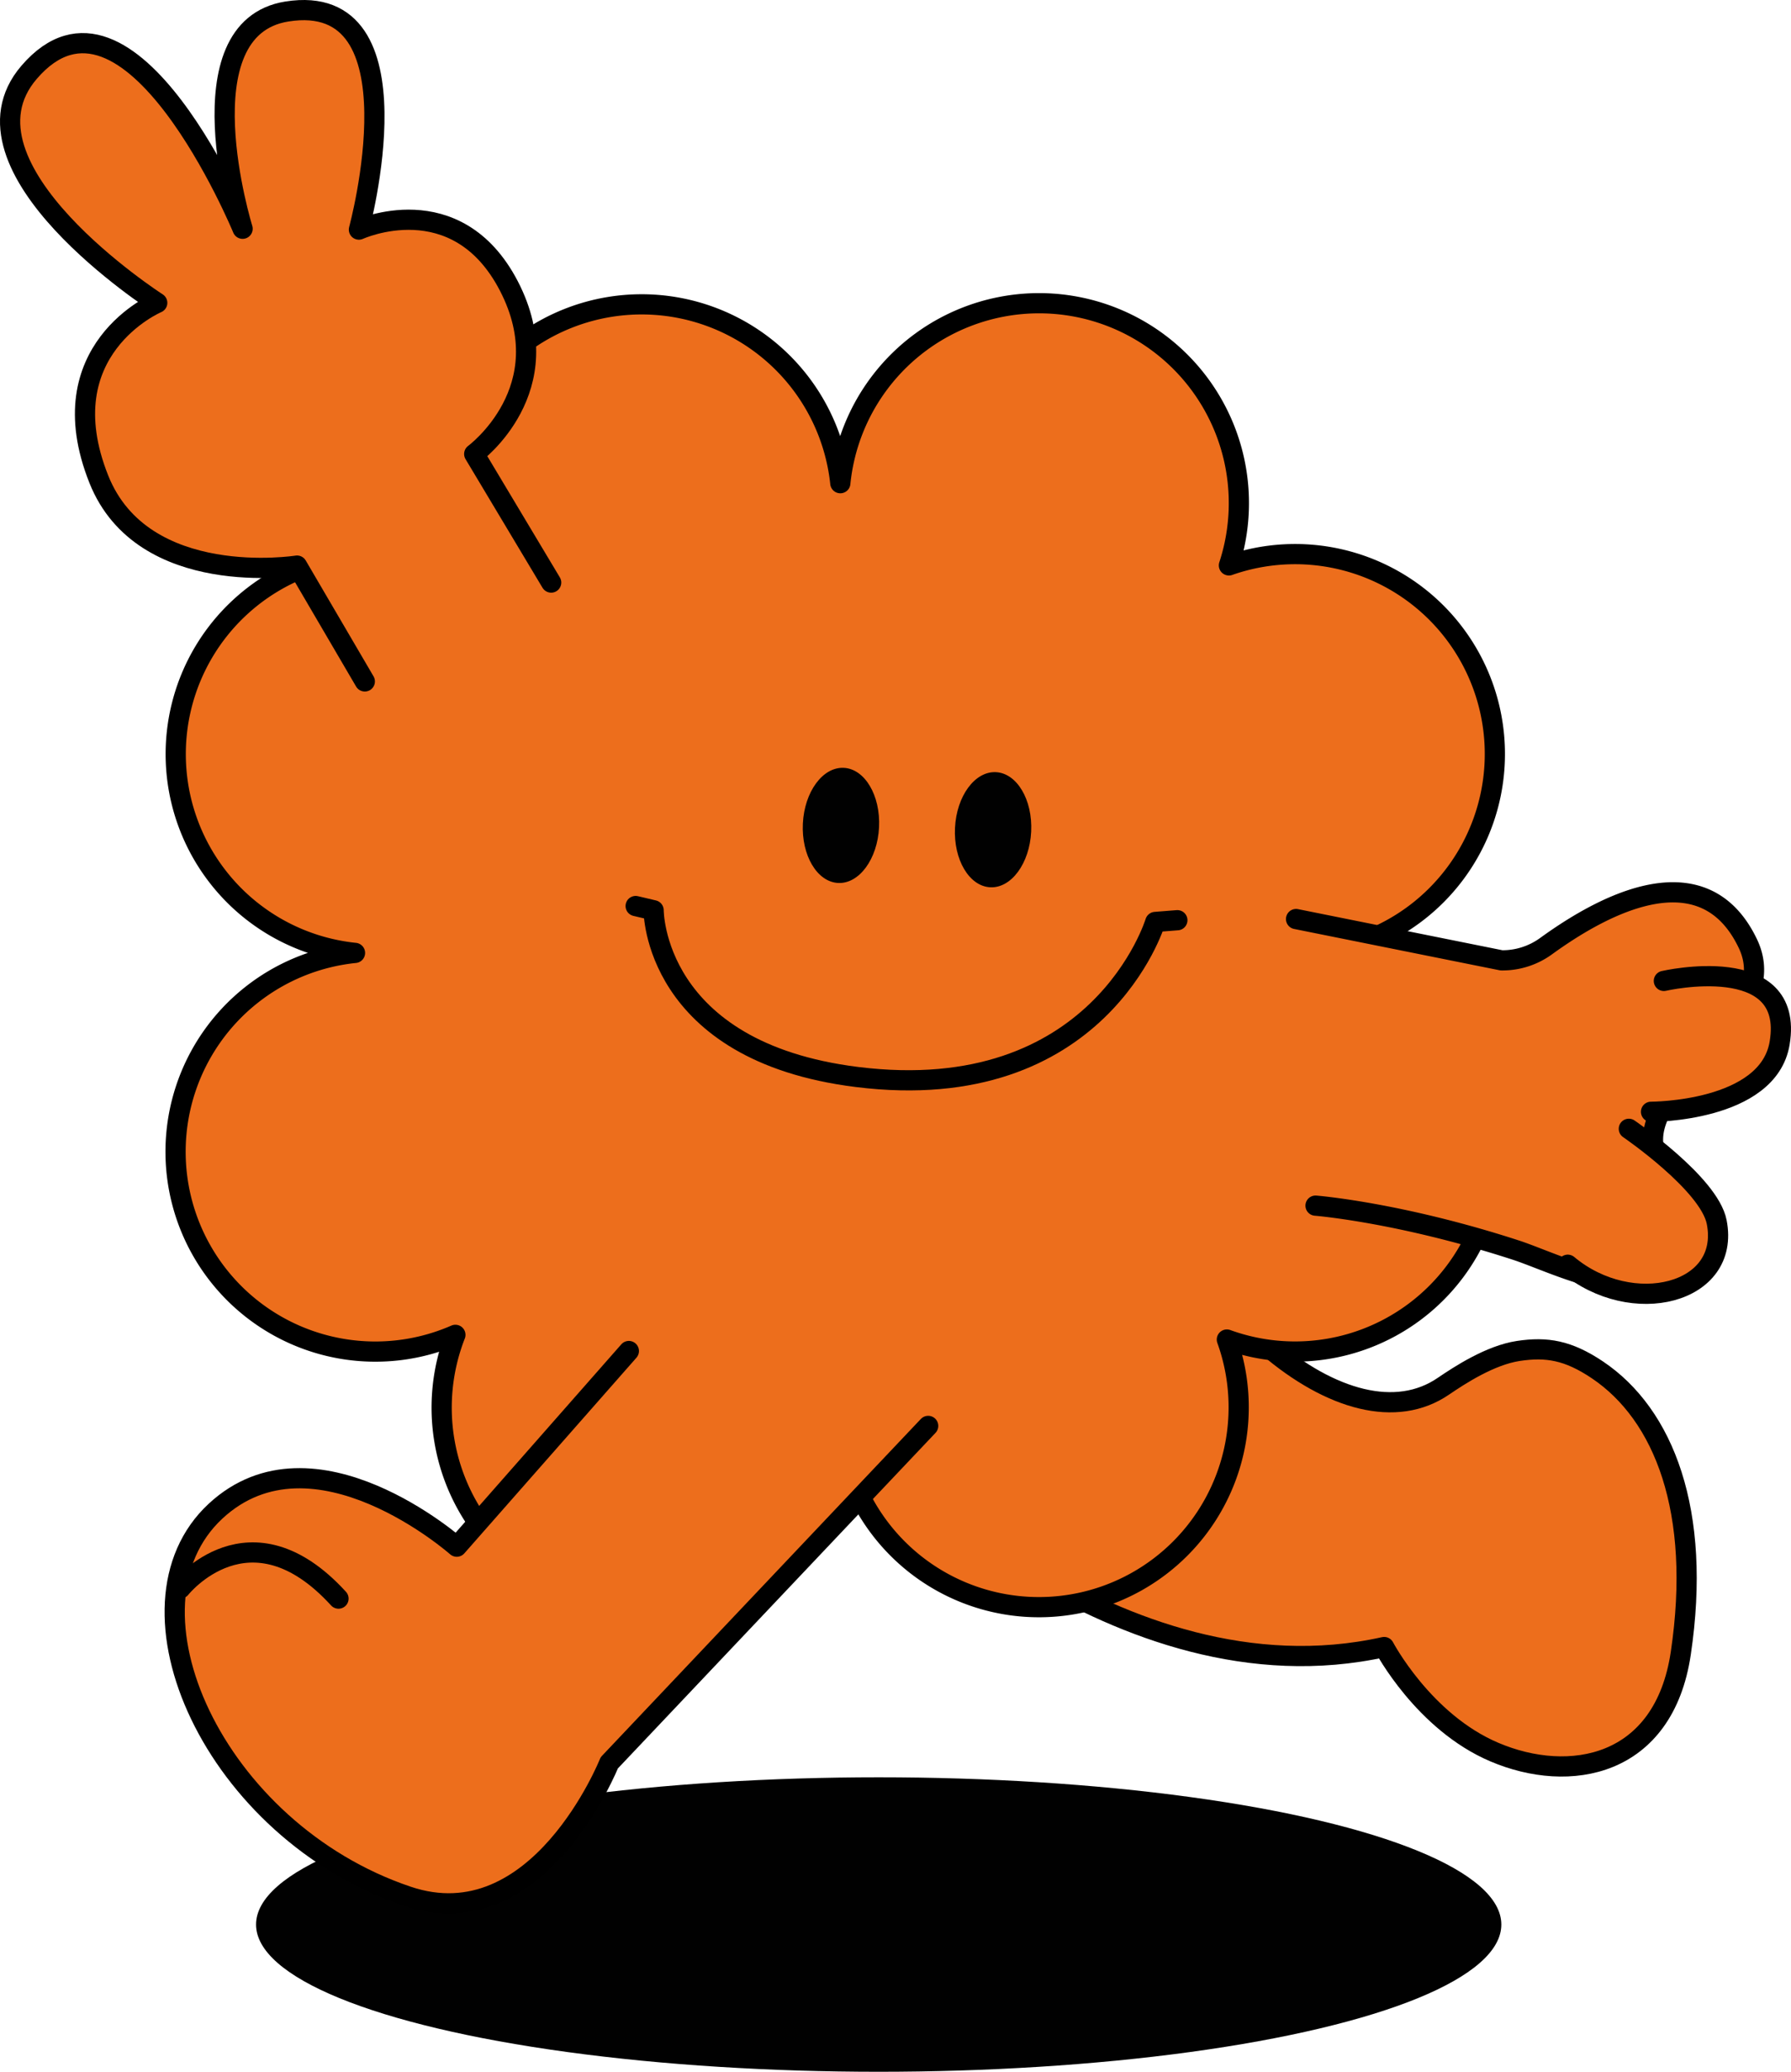
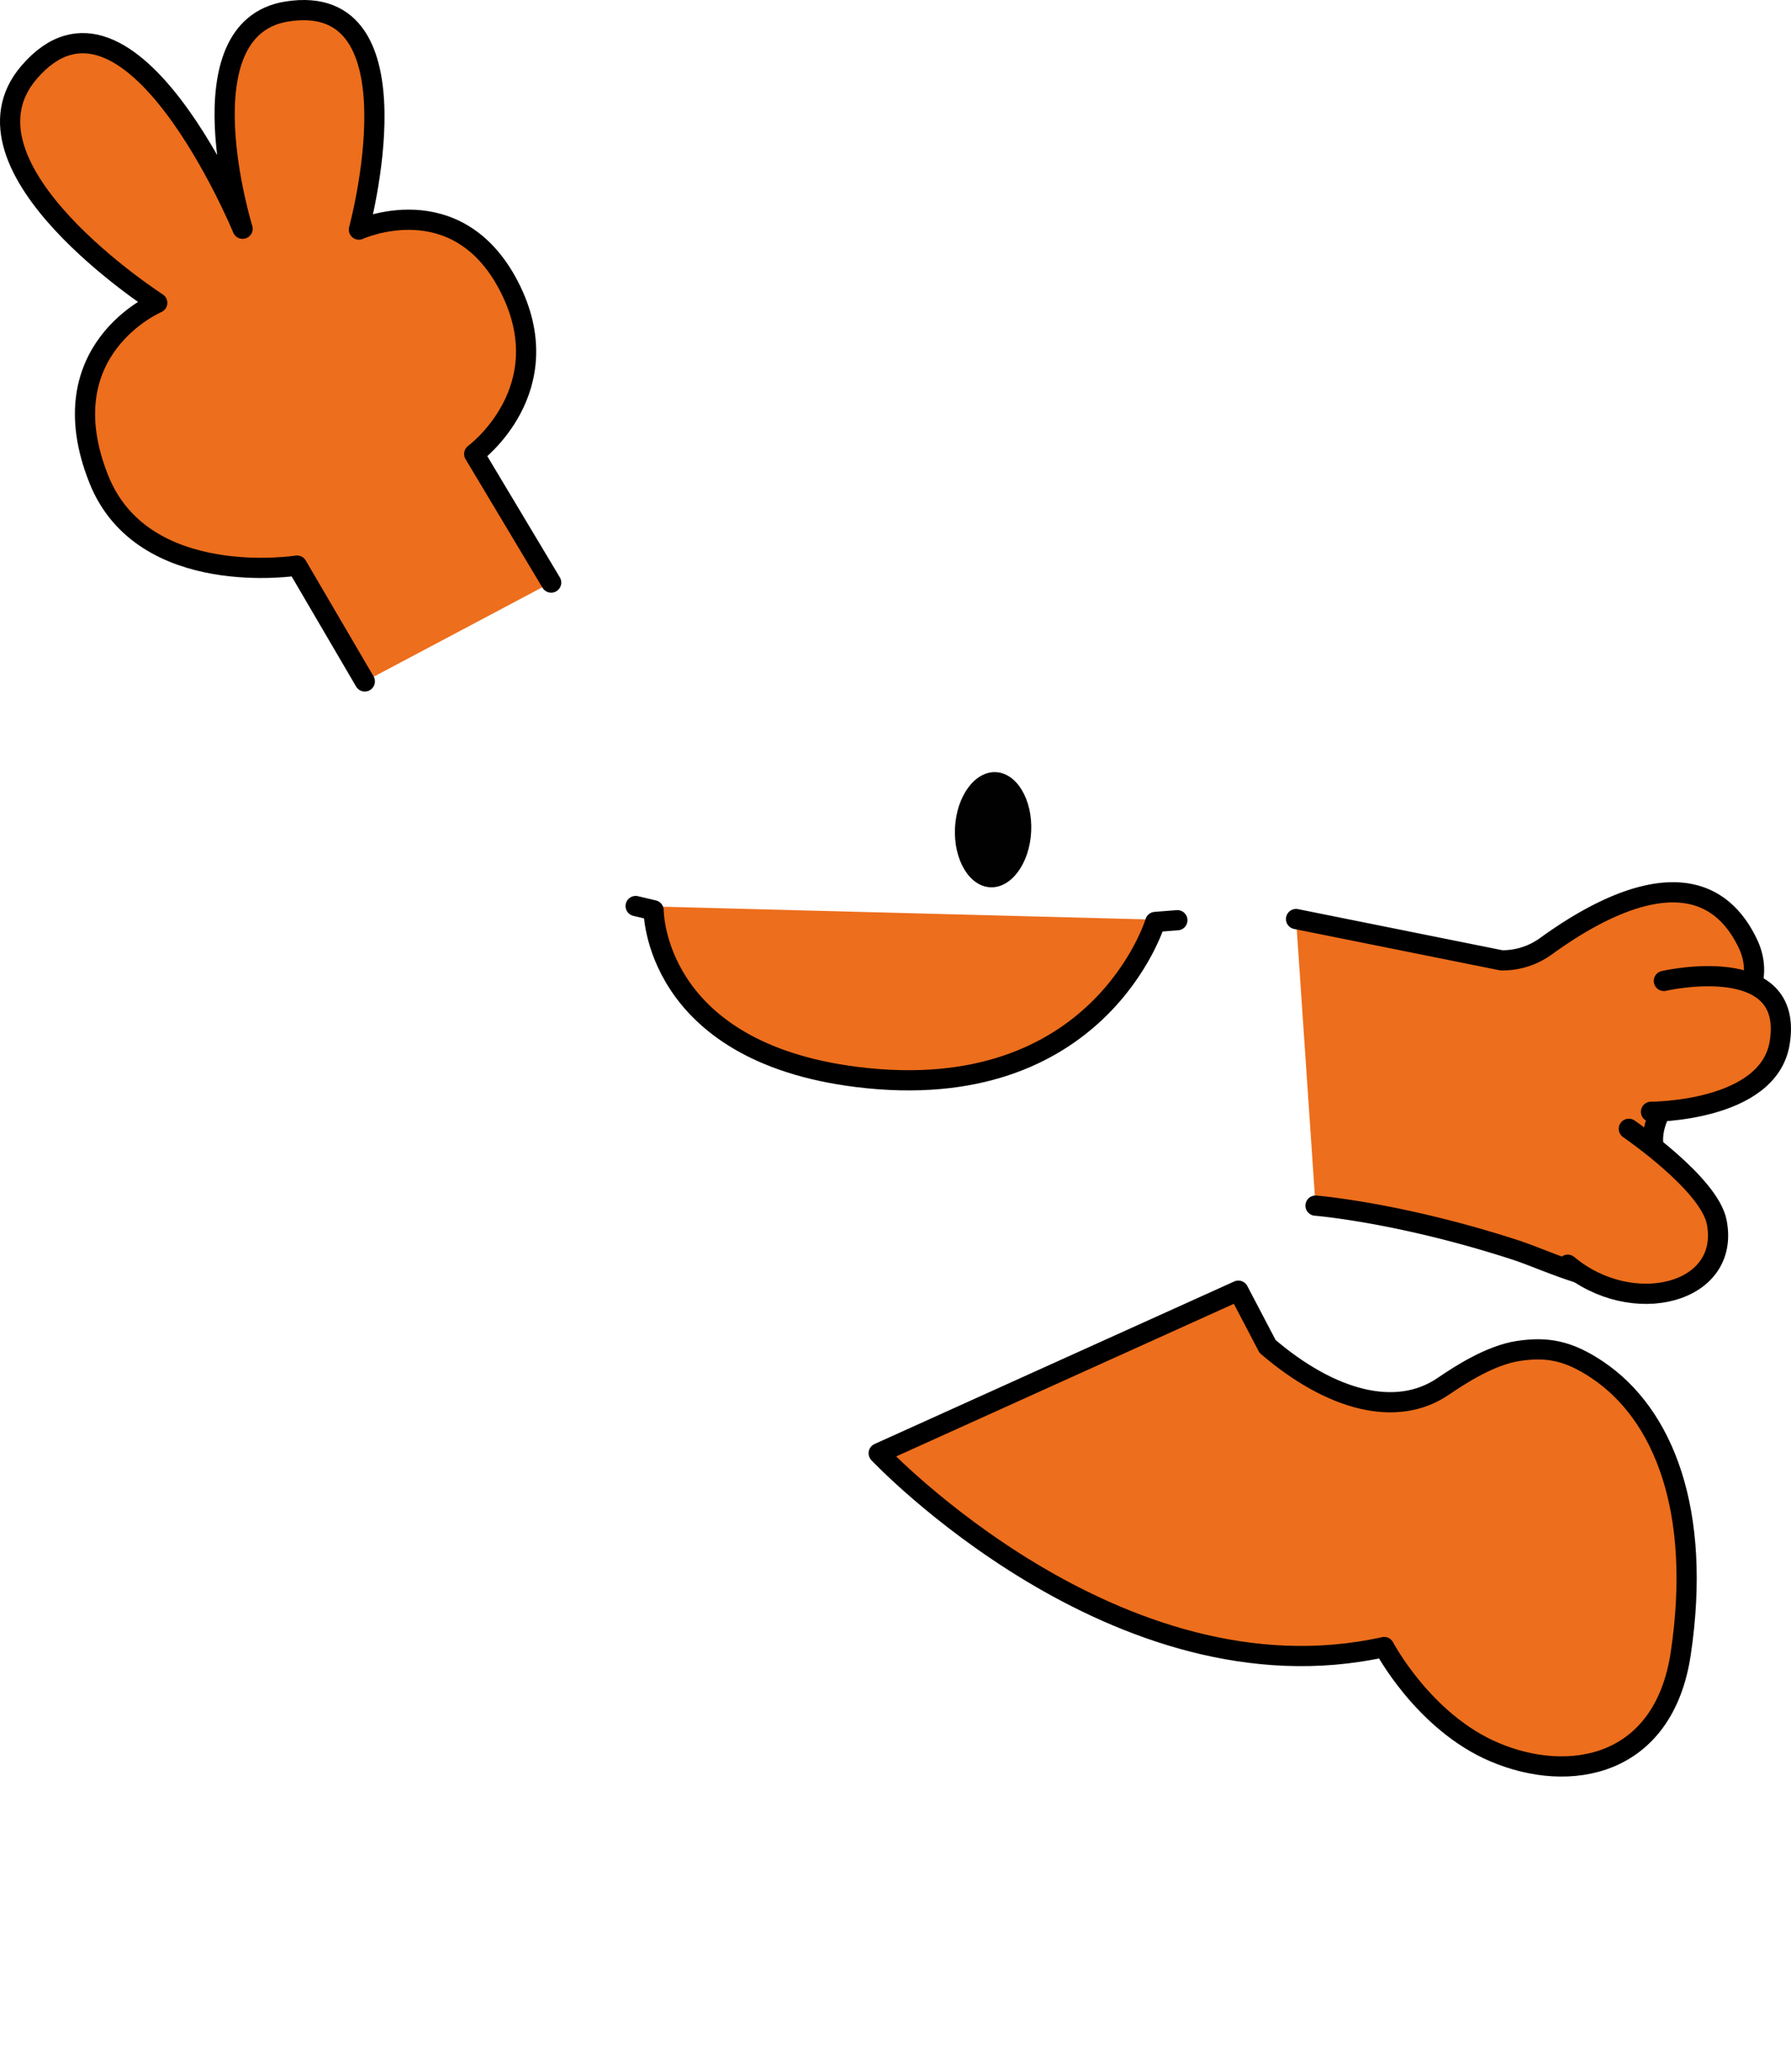
<svg xmlns="http://www.w3.org/2000/svg" id="Layer_1" data-name="Layer 1" viewBox="0 0 443.32 512.61">
  <defs>
    <style>.cls-1{fill:#010101;}.cls-2{fill:#ed6e1c;stroke:#000;stroke-linecap:round;stroke-linejoin:round;stroke-width:5px;}</style>
  </defs>
-   <ellipse class="cls-1" cx="217.5" cy="476.17" rx="154.12" ry="36.43" />
  <path class="cls-2" d="M217.5,359.56s59,62.63,125.11,47.95c0,0,9.75,18.56,27.3,26,18.56,7.9,41.93,3.8,46.13-24.46,5.23-35.16-4.19-59.07-20.63-70.11-7.25-4.87-12.57-5.74-19.56-4.69s-14.55,6-18.54,8.71c-11.65,8-27.9,3.57-43.55-9.82l-7.23-13.8Z" transform="translate(0 0)" />
-   <path class="cls-2" d="M325.62,235.74a49.45,49.45,0,1,0-21.43-95.85A49.45,49.45,0,1,0,208,119.55,49.45,49.45,0,1,0,112.12,141a49.45,49.45,0,1,0-24.25,94.77,49.45,49.45,0,1,0,24.85,94.5,49.45,49.45,0,1,0,95.25,23,49.45,49.45,0,1,0,95.71-21.84,49.45,49.45,0,1,0,21.94-95.67Z" transform="translate(0 0)" />
  <path class="cls-2" d="M136.43,144.14l-19.05-31.82s21.83-16,8.57-41.58c-13-25-37.11-13.93-37.11-13.93S105-2.57,71,2.85C44.72,7.05,60.05,56.6,60.05,56.6S32.12-11.06,7.21,17.88C-13.12,41.51,38.92,74.93,38.92,74.93S11.66,86.47,24.46,118.57C35.4,146,73.52,139.94,73.52,139.94L90.3,168.6" transform="translate(0 0)" />
-   <ellipse class="cls-1" cx="208.17" cy="204.23" rx="14.26" ry="9.44" transform="translate(-6.03 402.13) rotate(-87.19)" />
  <ellipse class="cls-1" cx="245.83" cy="205.3" rx="14.26" ry="9.44" transform="translate(28.71 440.76) rotate(-87.19)" />
-   <path class="cls-2" d="M229.75,352.8l-78.94,83.36s-17.54,44-50,33C52.91,453,27.89,397.44,53.39,373.86c24.29-22.46,59.67,8.82,59.67,8.82l42.6-48.41" transform="translate(0 0)" />
-   <path class="cls-2" d="M44.67,393s17.1-21.59,39.12,2.53" transform="translate(0 0)" />
  <path class="cls-2" d="M320.81,227.39l50.85,10.22a18.38,18.38,0,0,0,11-3.49c11.35-8.22,38.36-25.07,50-.62,9.6,20.22-30,34.9-22.56,53.16,10.15,25,22.56,25.82-4.81,30.27-9.21,1.5-22.76-5.25-30.08-7.63-28.78-9.36-49.58-11-49.58-11" transform="translate(0 0)" />
  <path class="cls-2" d="M403.18,279.29s19.89,13.57,21.75,23.07c3.5,17.84-21,23.83-36.87,10.56" transform="translate(0 0)" />
  <path class="cls-2" d="M291.43,227.68l-5.47.43s-13.86,45.83-73.84,38.36c-50.52-6.29-50.33-41.25-50.33-41.25l-4.45-1.05" transform="translate(0 0)" />
  <path class="cls-2" d="M411.85,242.7s32.46-7.49,28.66,15.38c-2.84,17.08-31.84,17-31.84,17" transform="translate(0 0)" />
</svg>